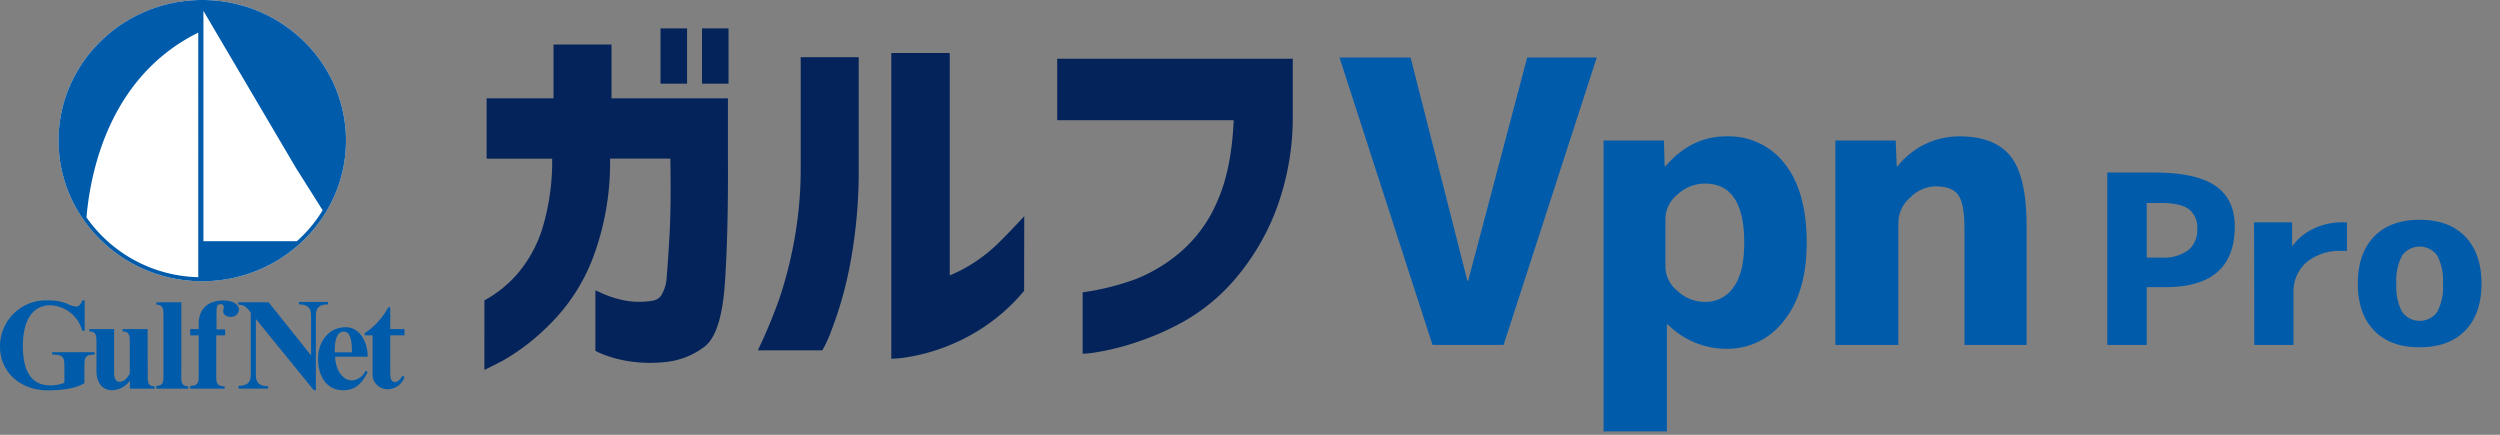
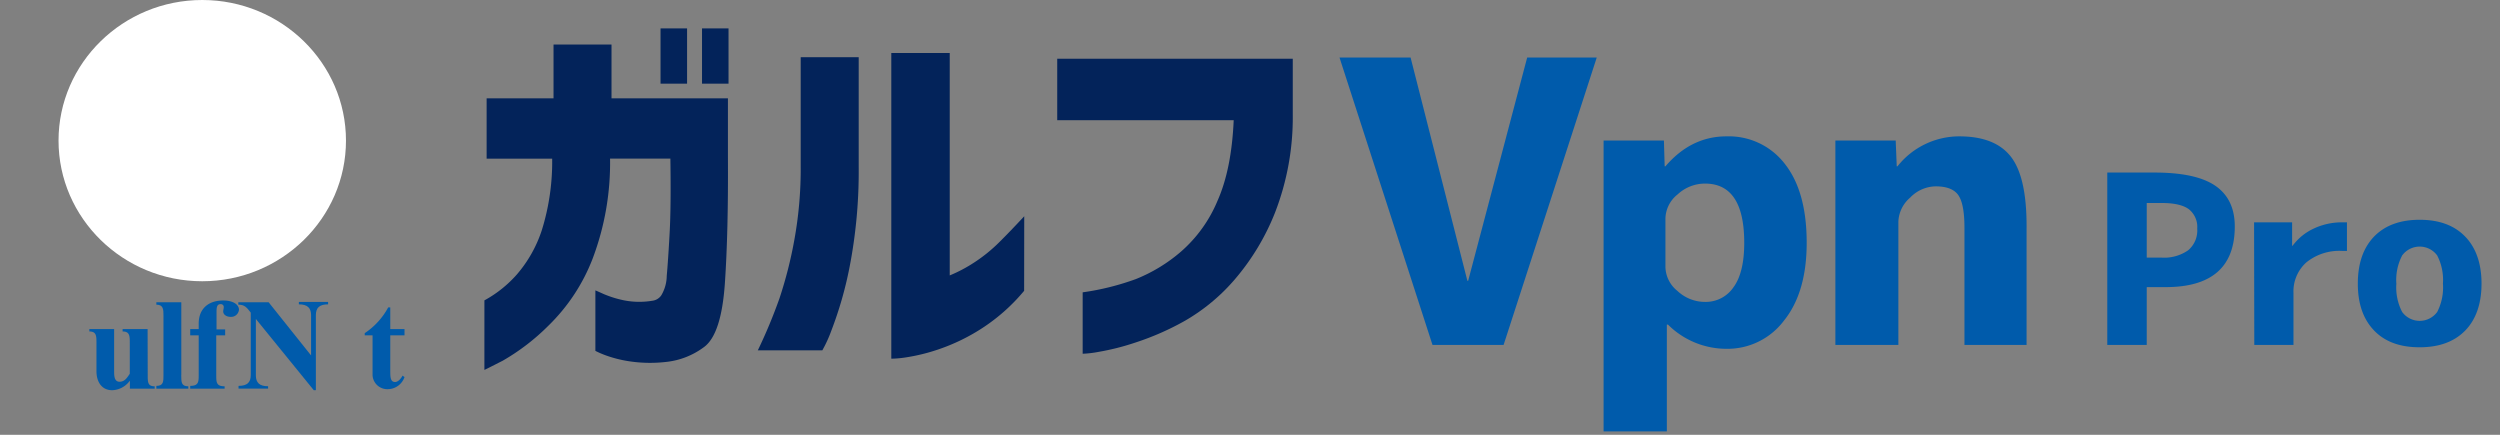
<svg xmlns="http://www.w3.org/2000/svg" id="b05e119f-8228-43d2-beb1-04d89e2f556f" data-name="レイヤー 1" viewBox="0 0 460 80">
  <rect x="0" y="0" width="460" height="80" fill="#808080" stroke="none" />
  <defs>
    <style>.a42e36b1-04aa-4fac-b5a6-4ab1e1f6ee36{fill:#03235a;}.e62c335a-3582-442f-8ecf-21c17b8c337c{fill:#005bab;}.a0b0d767-5ff6-4355-a930-b434bd51b424{fill:#fff;}</style>
  </defs>
  <path class="a42e36b1-04aa-4fac-b5a6-4ab1e1f6ee36" d="M89.54,29.19V18.09h12.31V8.19h10.67v9.9h21.42V29q.08,13.73-.56,23.09t-3.79,11.73a14.11,14.11,0,0,1-7.17,2.79,25.5,25.5,0,0,1-6.68-.14,22.52,22.52,0,0,1-4.49-1.16,17.08,17.08,0,0,1-1.7-.75V53.43s.53.22,1.45.64a19.49,19.49,0,0,0,3.71,1.17,14.53,14.53,0,0,0,5.3.1,2.34,2.34,0,0,0,1.67-1,7.2,7.2,0,0,0,1-3.57c.16-1.76.34-4.38.53-7.84s.23-8,.14-13.75h-11.1a49.75,49.75,0,0,1-3.18,18.34,34.47,34.47,0,0,1-8.17,12.41,40.08,40.08,0,0,1-8.38,6.43c-2.21,1.13-3.34,1.7-3.39,1.7V55.27a22,22,0,0,0,6-4.8,23.79,23.79,0,0,0,4.56-8.1,42.41,42.41,0,0,0,1.91-13.18Zm32-13.79V5.22h4.88V15.4Zm7.63,0V5.22h4.88V15.4Z" />
  <path class="a42e36b1-04aa-4fac-b5a6-4ab1e1f6ee36" d="M139.44,64.46a95.49,95.49,0,0,0,4-9.61,77.59,77.59,0,0,0,2.72-10.71,73,73,0,0,0,1.17-13.54V10.52H158V30.6a92.2,92.2,0,0,1-1.73,18.8A69.58,69.58,0,0,1,153,60.75a24.54,24.54,0,0,1-1.69,3.71Zm49-10.95a34.42,34.42,0,0,1-7.92,7,36,36,0,0,1-7.77,3.75,34.68,34.68,0,0,1-6.19,1.52A18.79,18.79,0,0,1,164,66V9.75h10.75V50.68a27,27,0,0,0,4.59-2.44,28.68,28.68,0,0,0,4.46-3.61q2.11-2.09,4.66-4.84Z" />
  <path class="a42e36b1-04aa-4fac-b5a6-4ab1e1f6ee36" d="M194.53,22.12V10.81h43.34V21.2a48.41,48.41,0,0,1-3.25,17.88,43.43,43.43,0,0,1-7.43,12.34A35.33,35.33,0,0,1,218.07,59,50,50,0,0,1,209,63a45.33,45.33,0,0,1-7,1.77,19.23,19.23,0,0,1-2.79.32V53.79A47.73,47.73,0,0,0,209,51.35a29.4,29.4,0,0,0,8.31-5.06A25.26,25.26,0,0,0,224,37q2.61-5.84,3-14.88Z" />
  <path class="e62c335a-3582-442f-8ecf-21c17b8c337c" d="M259.55,10.59,270,51.67h.14L281,10.59h12.8L276.66,63.47H263.58L246.47,10.59Z" />
  <path class="e62c335a-3582-442f-8ecf-21c17b8c337c" d="M295.06,25.86h11.1l.14,4.74h.14q4.74-5.52,11.24-5.51a13,13,0,0,1,10.75,5.09q4,5.09,4,14.49,0,9.12-4.17,14.31a13,13,0,0,1-10.61,5.2,15.25,15.25,0,0,1-10.74-4.45h-.21V79.38H295.06Zm25.88,18.81q0-10.89-7.22-10.89a7.39,7.39,0,0,0-5.05,2,5.82,5.82,0,0,0-2.23,4.38v9a5.82,5.82,0,0,0,2.23,4.39,7.38,7.38,0,0,0,5.05,2A6.17,6.17,0,0,0,319,52.8Q320.94,50.11,320.94,44.67Z" />
  <path class="e62c335a-3582-442f-8ecf-21c17b8c337c" d="M337.71,25.86h11.1L349,30.6h.14a14.5,14.5,0,0,1,11.38-5.51c4.39,0,7.54,1.25,9.48,3.74s2.89,6.74,2.89,12.73V63.47H361.46V41.91q0-4.38-1.13-6t-4.17-1.62a6.64,6.64,0,0,0-4.7,2.08,6.12,6.12,0,0,0-2.16,4.42V63.47H337.71Z" />
  <path class="e62c335a-3582-442f-8ecf-21c17b8c337c" d="M395,52.83V63.47h-7.26V31.75h8.7q7.68,0,11.22,2.46t3.54,7.46q0,11.16-12.72,11.16Zm0-5.43h2.71a7.73,7.73,0,0,0,4.9-1.34,4.75,4.75,0,0,0,1.68-4,4.16,4.16,0,0,0-1.55-3.57q-1.55-1.14-5-1.14H395Z" />
  <path class="e62c335a-3582-442f-8ecf-21c17b8c337c" d="M414.75,40.91h7v4.32h.08a10.15,10.15,0,0,1,3.91-3.18A12.15,12.15,0,0,1,431,40.91h.84v5.26H431a9.65,9.65,0,0,0-6.62,2.1A7.15,7.15,0,0,0,422,53.93v9.54h-7.21Z" />
  <path class="e62c335a-3582-442f-8ecf-21c17b8c337c" d="M436.82,43.54q3-3.1,8.4-3.1t8.38,3.1c2,2.06,3,5,3,8.65s-1,6.58-3,8.63-4.79,3.08-8.38,3.08-6.38-1-8.38-3.08-3-4.92-3-8.63S434.84,45.6,436.82,43.54ZM442,57.41a4,4,0,0,0,6.44,0,9.8,9.8,0,0,0,1.06-5.22A9.8,9.8,0,0,0,448.44,47,4,4,0,0,0,442,47a9.78,9.78,0,0,0-1.07,5.22A9.78,9.78,0,0,0,442,57.41Z" />
-   <path class="e62c335a-3582-442f-8ecf-21c17b8c337c" d="M15.58,60.85h-.45a6.31,6.31,0,0,0-5.85-4.68c-4.07,0-5.07,4.13-5.07,7.42,0,3.45.79,7.32,5.05,7.32a7.09,7.09,0,0,0,2.59-.48V67.8c0-1.94,0-2.56-2.26-2.56v-.43h7.82v.43c-1.88,0-1.88.62-1.88,2.56v2.71c-2,1.22-5.27,1.31-6.75,1.31C3.66,71.82,0,68.4,0,63.76a8.45,8.45,0,0,1,8.75-8.49,9.18,9.18,0,0,1,3.52.58,5.6,5.6,0,0,0,1.7.57c.65,0,1-.65,1.16-1.15h.45Z" />
  <path class="e62c335a-3582-442f-8ecf-21c17b8c337c" d="M27.18,69c0,1.32,0,2.08,1.28,2.08v.43H23.9V70.07l-.06.05a4.17,4.17,0,0,1-3.2,1.68c-1.89,0-2.89-1.49-2.89-3.5V63.12c0-1.28,0-2.13-1.31-2.13v-.44H21v7.69c0,.83,0,2,1,2s1.42-.82,1.88-1.46V63.12c0-1.28,0-2.13-1.32-2.13v-.44h4.6Z" />
  <path class="e62c335a-3582-442f-8ecf-21c17b8c337c" d="M33.35,69c0,1.32,0,2.08,1.3,2.08v.43H28.77V71c1.31,0,1.31-.76,1.31-2.08V58.19c0-1.27,0-2.13-1.31-2.13v-.44h4.59V69Z" />
  <path class="e62c335a-3582-442f-8ecf-21c17b8c337c" d="M39.79,69c0,1.32,0,2.08,1.54,2.08v.43H35V71c1.56,0,1.56-.76,1.56-2.08V61.7H35V60.55h1.56v-1c0-2.8,1.84-4.26,4.51-4.26,1.87,0,2.9.79,2.9,1.7a1.45,1.45,0,0,1-1.58,1.31c-.59,0-1.32-.33-1.32-1,0-.26.1-.5.1-.77a.53.53,0,0,0-.57-.57c-.76,0-.76.74-.76,1.65v3h1.59V61.7H39.79Z" />
  <path class="e62c335a-3582-442f-8ecf-21c17b8c337c" d="M57.19,65.34h.05V58c0-1.32-.65-2-2.25-2v-.44h5.38v.44c-1.61,0-2.25.64-2.25,2v13.8h-.38L47.08,58.69h0V69.07c0,1.32.64,2,2.25,2v.43H43.89V71c1.61,0,2.25-.64,2.25-2V57.52c-.78-1-1.15-1.46-2.29-1.46v-.44h5.58Z" />
-   <path class="e62c335a-3582-442f-8ecf-21c17b8c337c" d="M61.67,65.65c0,1.75,1,4.35,3.13,4.35a3,3,0,0,0,2.47-1.8l.38.27c-1,1.94-2.15,3.33-4.47,3.33C59.9,71.8,58.52,69,58.52,66s1.84-5.79,5.12-5.79c2.62,0,4.07,2.87,4,5.43h-6m3.11-.81c0-1.22,0-3.81-1.48-3.81s-1.69,2.06-1.69,3.81Z" />
  <path class="e62c335a-3582-442f-8ecf-21c17b8c337c" d="M71.81,60.55h2.62V61.7H71.81v6.46c0,1.15,0,2.13.88,2.13.58,0,1.12-.67,1.38-1.17l.36.26a3.29,3.29,0,0,1-3.11,2.23,2.72,2.72,0,0,1-2.77-2.54V61.7H67.11v-.4a13.17,13.17,0,0,0,4.32-4.74h.38v4Z" />
  <path class="a0b0d767-5ff6-4355-a930-b434bd51b424" d="M37.21,0C22.64,0,10.77,11.61,10.77,25.87S22.64,51.75,37.21,51.75,63.66,40.14,63.66,25.87,51.79,0,37.21,0Z" />
-   <path class="e62c335a-3582-442f-8ecf-21c17b8c337c" d="M37.21,0C22.64,0,10.77,11.61,10.77,25.87S22.64,51.75,37.21,51.75,63.66,40.14,63.66,25.87,51.79,0,37.21,0m-.73,51A25.83,25.83,0,0,1,15.91,40c.67-7.68,3.84-25.71,20.57-34ZM54.6,44.38H37.43V2l17,28.86,4.94,7.83a25.13,25.13,0,0,1-4.72,5.67" />
</svg>